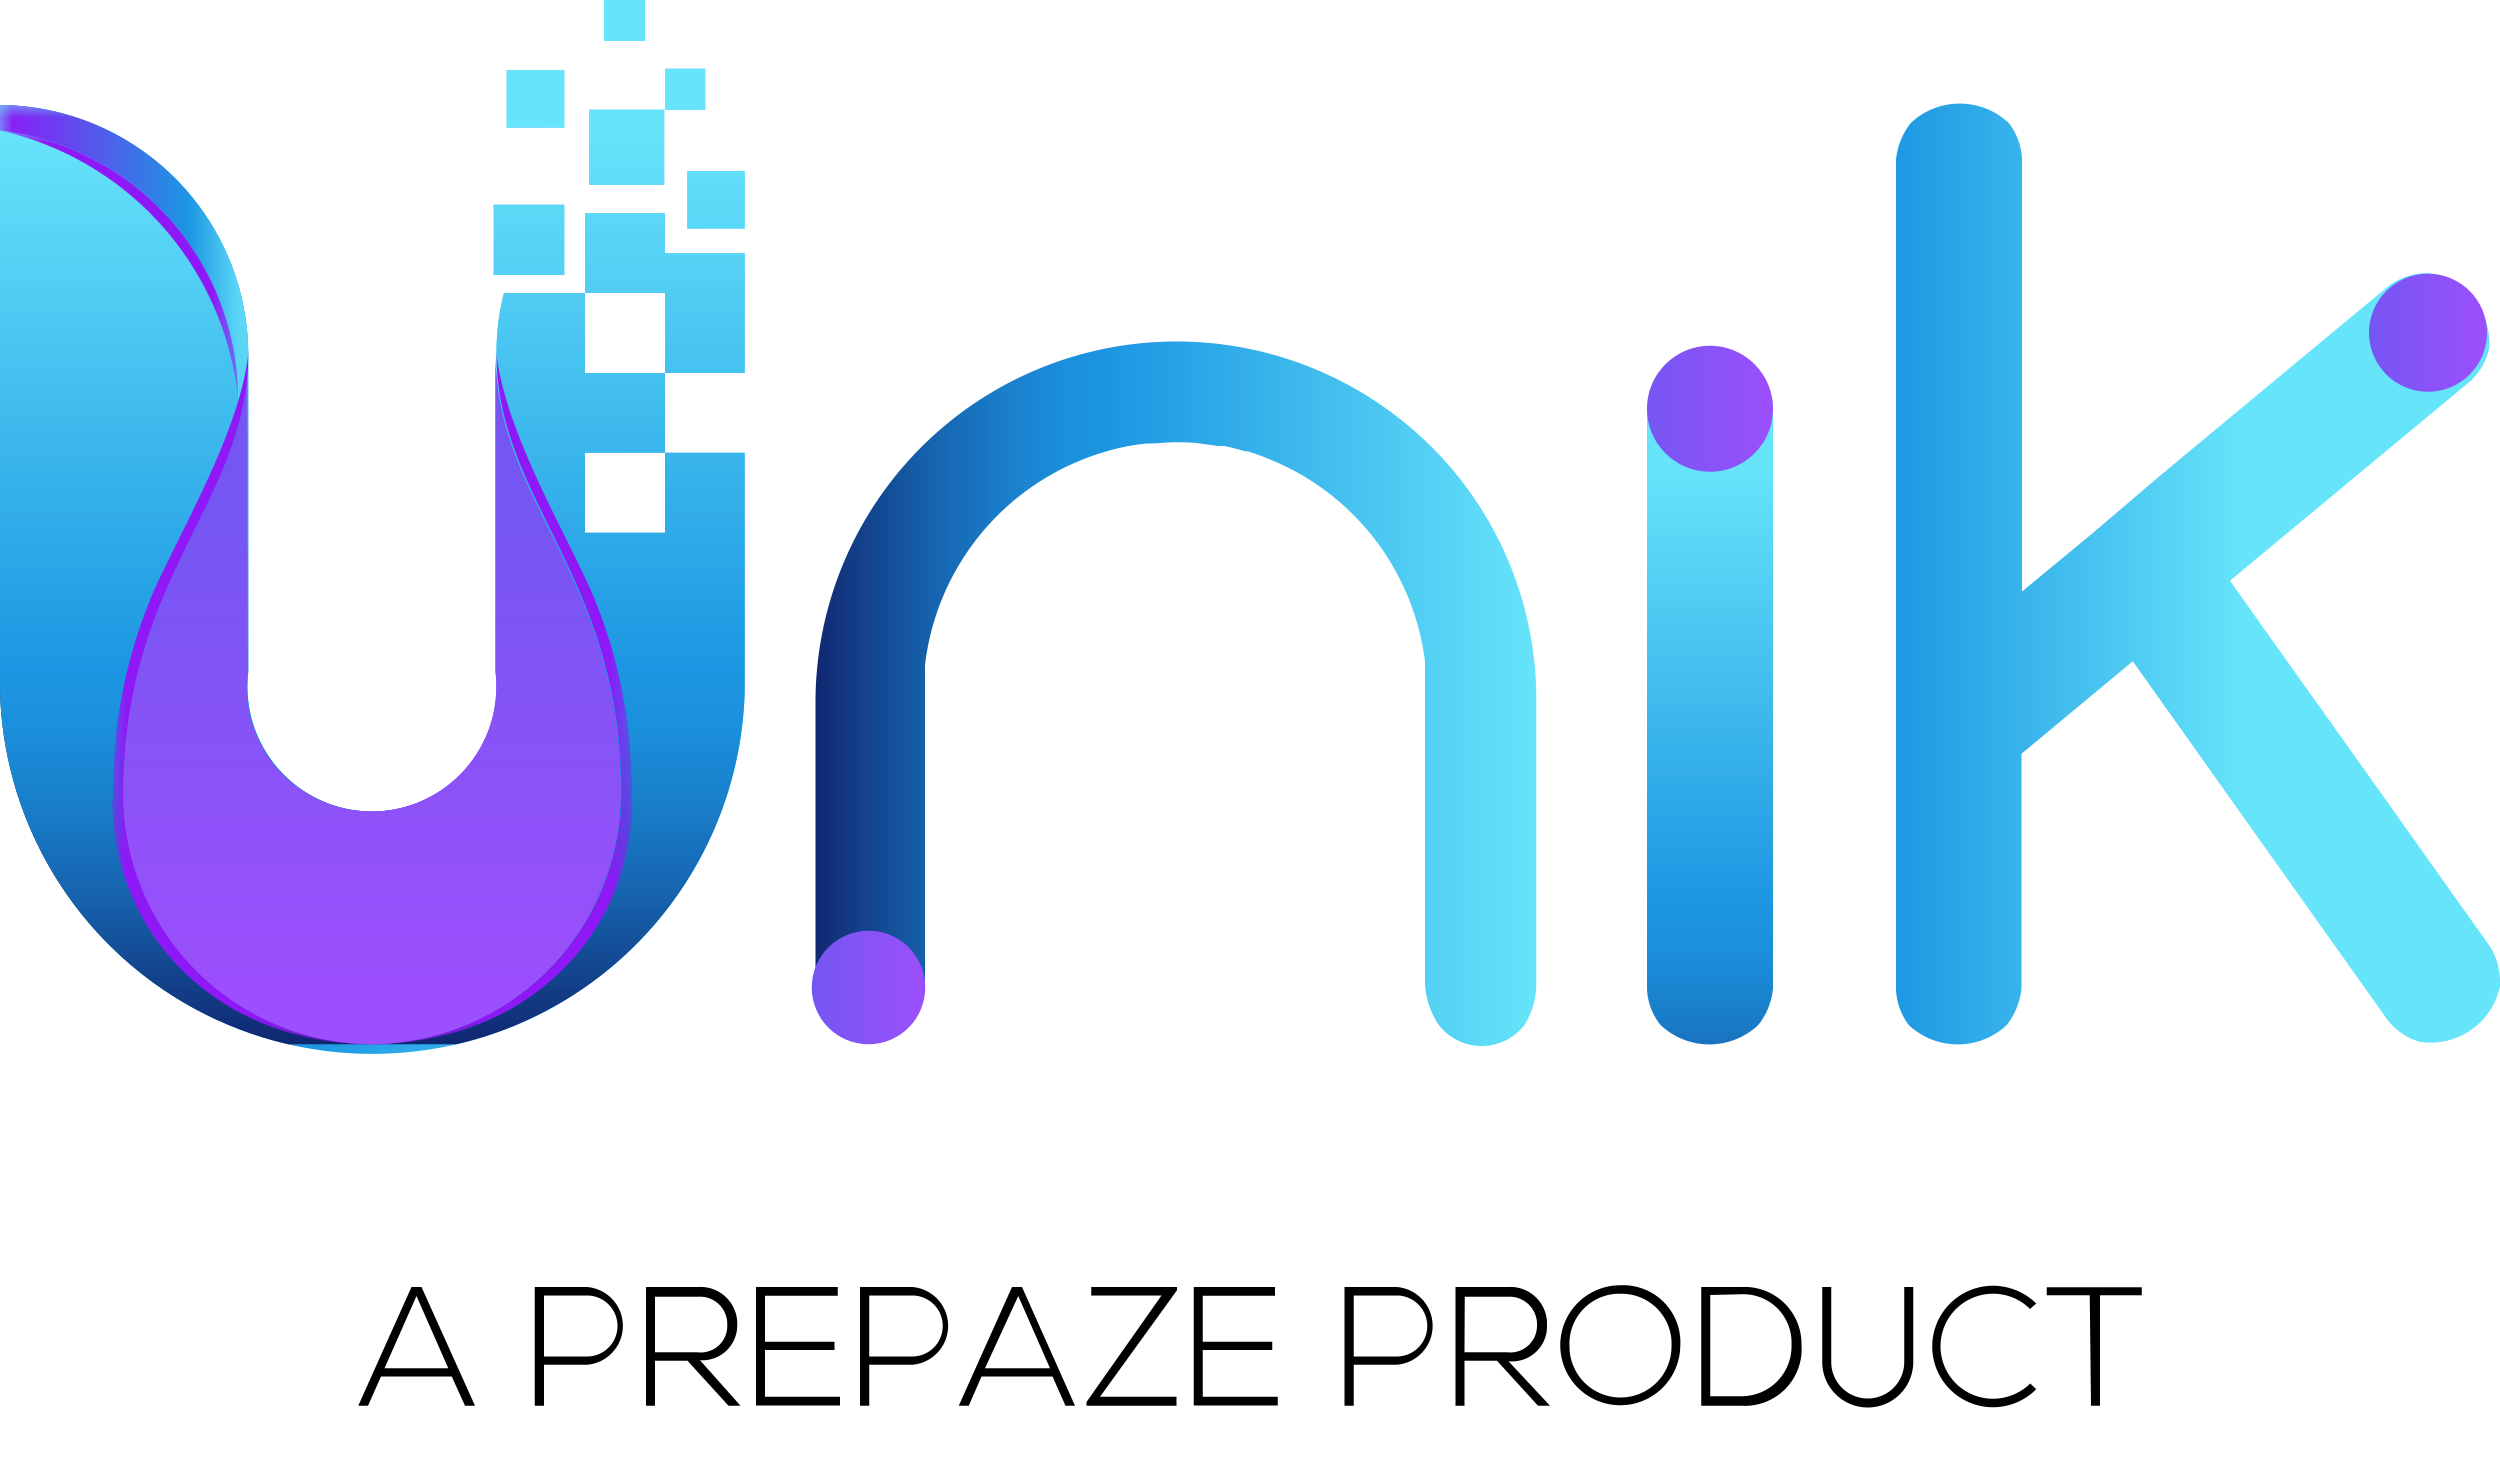
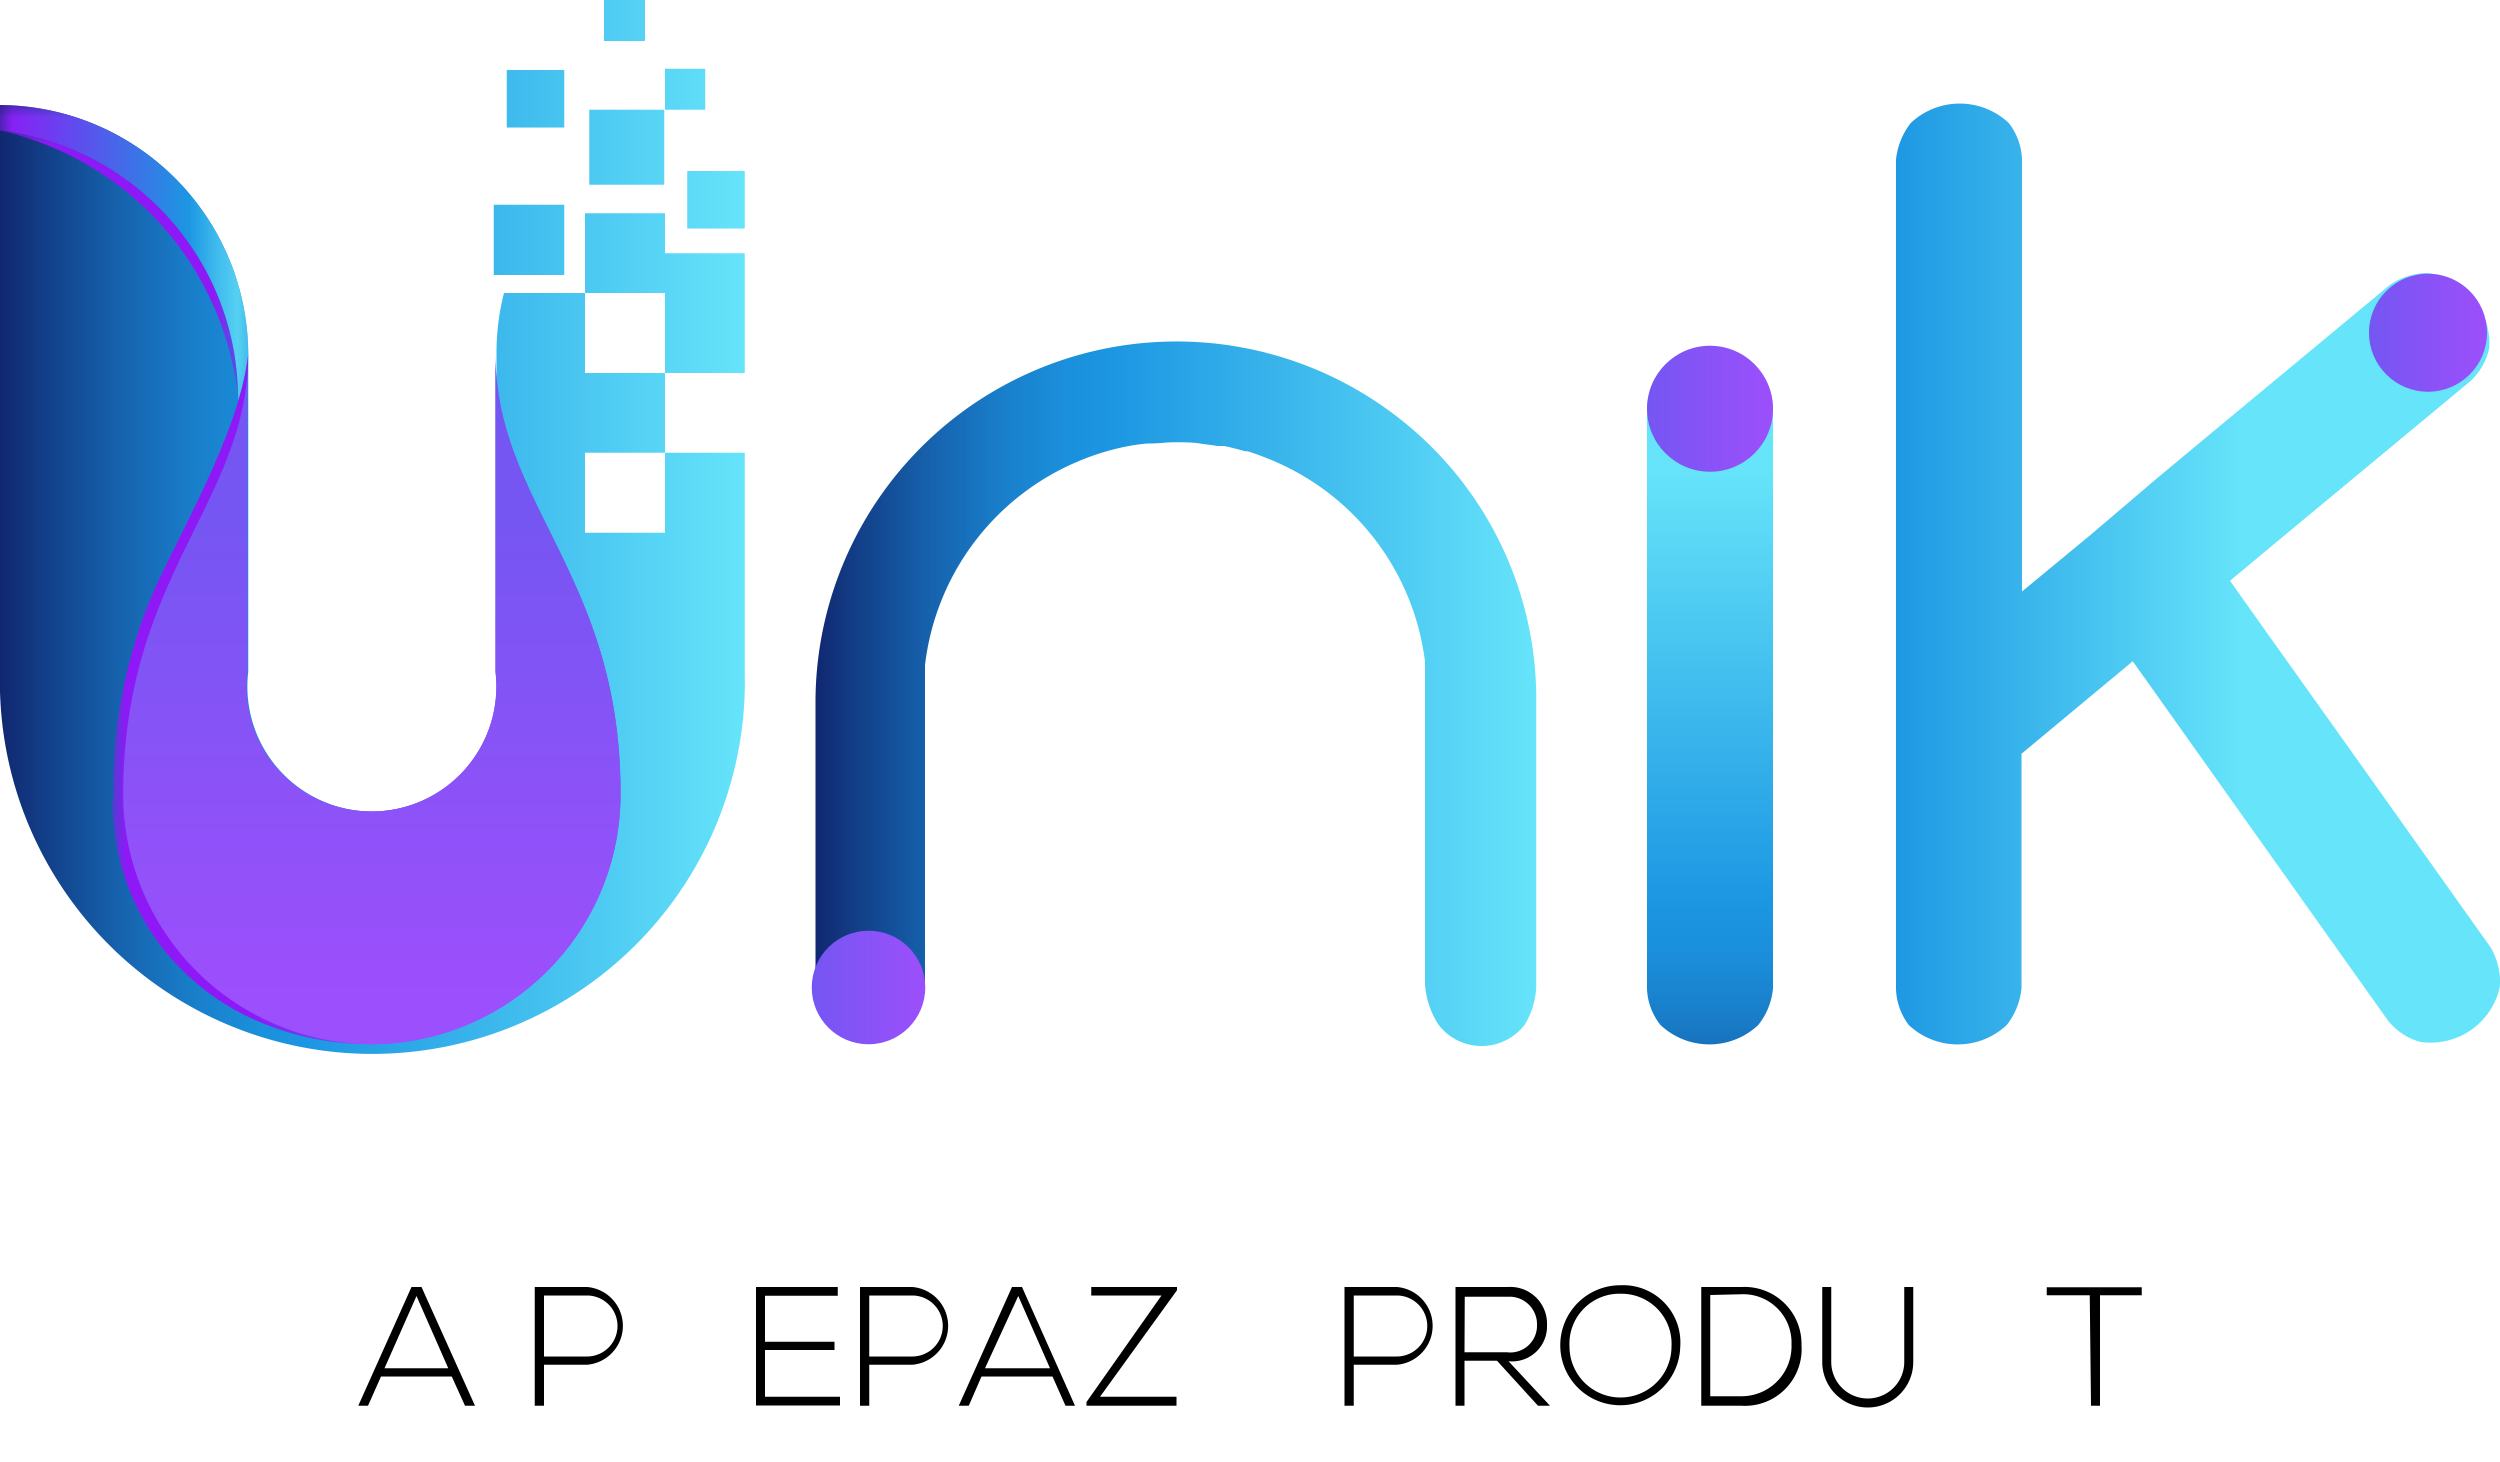
<svg xmlns="http://www.w3.org/2000/svg" xmlns:xlink="http://www.w3.org/1999/xlink" id="Layer_1" data-name="Layer 1" viewBox="0 0 100 58.48">
  <defs>
    <style>.cls-1{fill:url(#linear-gradient);}.cls-2{fill:url(#linear-gradient-2);}.cls-3{fill:url(#linear-gradient-3);}.cls-4{fill:url(#linear-gradient-4);}.cls-10,.cls-5{fill:url(#linear-gradient-5);}.cls-5,.cls-6{clip-rule:evenodd;}.cls-13,.cls-6{fill:url(#linear-gradient-6);}.cls-7{fill:url(#linear-gradient-7);}.cls-8{fill:url(#linear-gradient-8);}.cls-9{fill:url(#linear-gradient-9);}.cls-10,.cls-13,.cls-17,.cls-19{fill-rule:evenodd;}.cls-11{clip-path:url(#clip-path);}.cls-12{fill:url(#linear-gradient-11);}.cls-14{clip-path:url(#clip-path-2);}.cls-15{fill:url(#linear-gradient-13);}.cls-16{mask:url(#mask);}.cls-17{fill:url(#linear-gradient-14);}.cls-18{mask:url(#mask-2);}.cls-19{fill:#8e19f6;}.cls-20{mask:url(#mask-3);}.cls-21{mask:url(#mask-4);}.cls-22{fill:url(#linear-gradient-15);}.cls-23{fill:url(#linear-gradient-16);}.cls-24{fill:url(#linear-gradient-17);}</style>
    <linearGradient id="linear-gradient" x1="-528.06" y1="645.69" x2="-518.6" y2="656.51" gradientTransform="translate(527.46 -641.94)" gradientUnits="userSpaceOnUse">
      <stop offset="0" stop-color="#fff" />
      <stop offset="1" />
    </linearGradient>
    <linearGradient id="linear-gradient-2" x1="-573.77" y1="567.6" x2="-574.07" y2="542.61" gradientTransform="translate(594 -527.08)" gradientUnits="userSpaceOnUse">
      <stop offset="0" />
      <stop offset="0.51" stop-color="#f5f5f6" />
      <stop offset="1" />
    </linearGradient>
    <linearGradient id="linear-gradient-3" x1="-538.13" y1="567.6" x2="-537.82" y2="542.61" gradientTransform="translate(547.68 -527.08)" xlink:href="#linear-gradient-2" />
    <linearGradient id="linear-gradient-4" x1="-517.84" y1="658.09" x2="-528.23" y2="647.59" gradientTransform="translate(527.46 -642.62)" gradientUnits="userSpaceOnUse">
      <stop offset="0" />
      <stop offset="0.57" stop-color="#f7f7f7" />
      <stop offset="1" />
    </linearGradient>
    <linearGradient id="linear-gradient-5" y1="20.88" x2="29.79" y2="20.88" gradientUnits="userSpaceOnUse">
      <stop offset="0" stop-color="#102770" />
      <stop offset="0.05" stop-color="#123b84" />
      <stop offset="0.16" stop-color="#1662ad" />
      <stop offset="0.26" stop-color="#197eca" />
      <stop offset="0.35" stop-color="#1b90dc" />
      <stop offset="0.41" stop-color="#1c96e2" />
      <stop offset="1" stop-color="#66e4fa" />
    </linearGradient>
    <linearGradient id="linear-gradient-6" x1="14.9" y1="20.63" x2="14.9" y2="39.74" gradientUnits="userSpaceOnUse">
      <stop offset="0" stop-color="#7556f2" />
      <stop offset="1" stop-color="#9c4ffc" />
    </linearGradient>
    <linearGradient id="linear-gradient-7" x1="68.4" y1="48.26" x2="68.4" y2="18.74" xlink:href="#linear-gradient-5" />
    <linearGradient id="linear-gradient-8" x1="65.55" y1="22.95" x2="89.73" y2="22.95" xlink:href="#linear-gradient-5" />
    <linearGradient id="linear-gradient-9" x1="32.57" y1="27.75" x2="61.45" y2="27.75" xlink:href="#linear-gradient-5" />
    <clipPath id="clip-path">
      <path id="SVGID" class="cls-5" d="M29.79,18.11H26.6v3.2H23.4v-3.2h3.2V14.92H23.4v-3.2H20.16a9.59,9.59,0,0,0-.3,2.41V26.87a5,5,0,1,1-9.93,0V14.13A10,10,0,0,0,0,4.2V26.87a14.9,14.9,0,1,0,29.79,0ZM23.57,4.39v3h3v-3h1.64V2.75H26.6V4.39ZM24.16,0V1.64H25.8V0ZM20.27,2.8V5.1h2.3V2.8Zm-.52,5.39V11h2.82V8.19Zm7.74-1.35v2.3h2.3V6.84Zm2.3,8.08V10.13H26.6V8.53H23.4v3.19h3.2v3.2Z" />
    </clipPath>
    <linearGradient id="linear-gradient-11" x1="14.9" y1="41.72" x2="14.9" y2="5.3" xlink:href="#linear-gradient-5" />
    <clipPath id="clip-path-2">
      <path id="SVGID-2" data-name="SVGID" class="cls-6" d="M14.9,41.77A10,10,0,0,0,24.82,32c.11-8.92-5-11.78-5-17.83V26.87a5,5,0,1,1-9.93,0V14.13c0,6-5.07,8.91-5,17.83a10,10,0,0,0,9.93,9.81" />
    </clipPath>
    <linearGradient id="linear-gradient-13" x1="14.9" y1="20.63" x2="14.9" y2="39.74" xlink:href="#linear-gradient-6" />
    <mask id="mask" x="0" y="4.2" width="9.93" height="11.86" maskUnits="userSpaceOnUse">
      <rect class="cls-1" y="4.2" width="9.93" height="11.86" />
    </mask>
    <linearGradient id="linear-gradient-14" y1="10.13" x2="9.93" y2="10.13" gradientUnits="userSpaceOnUse">
      <stop offset="0" stop-color="#8e19f6" />
      <stop offset="0.76" stop-color="#1c96e2" />
      <stop offset="1" stop-color="#66e4fa" />
    </linearGradient>
    <mask id="mask-2" x="14.9" y="14.13" width="10.37" height="27.64" maskUnits="userSpaceOnUse">
-       <rect class="cls-2" x="14.9" y="14.13" width="10.37" height="27.64" />
-     </mask>
+       </mask>
    <mask id="mask-3" x="4.53" y="14.13" width="10.37" height="27.64" maskUnits="userSpaceOnUse">
      <rect class="cls-3" x="4.53" y="14.13" width="10.37" height="27.64" />
    </mask>
    <mask id="mask-4" x="0" y="5.22" width="9.52" height="10.68" maskUnits="userSpaceOnUse">
      <rect class="cls-4" y="5.22" width="9.52" height="10.68" />
    </mask>
    <linearGradient id="linear-gradient-15" x1="65.88" y1="16.35" x2="70.92" y2="16.35" xlink:href="#linear-gradient-6" />
    <linearGradient id="linear-gradient-16" x1="94.75" y1="13.31" x2="99.48" y2="13.31" xlink:href="#linear-gradient-6" />
    <linearGradient id="linear-gradient-17" x1="32.48" y1="39.5" x2="37.01" y2="39.5" xlink:href="#linear-gradient-6" />
  </defs>
  <path class="cls-7" d="M66.48,14.82a2.72,2.72,0,0,0-.6,1.47V39.54A2.46,2.46,0,0,0,66.42,41a2.85,2.85,0,0,0,3.91,0,2.74,2.74,0,0,0,.59-1.47V16.29a2.52,2.52,0,0,0-.53-1.43A2.84,2.84,0,0,0,66.48,14.82Z" />
  <path class="cls-8" d="M99.62,37.89l-5.79-8.15-3.17-4.45h0L89.2,23.23l1.91-1.59,7.7-6.39a2.53,2.53,0,0,0,.76-1.33,2.84,2.84,0,0,0-2.47-3,2.76,2.76,0,0,0-1.51.48l-7.7,6.39-1.62,1.35,0,0-2.63,2.24h0l-1.21,1-1.55,1.28V6.35a2.52,2.52,0,0,0-.53-1.43,2.86,2.86,0,0,0-3.92,0,2.85,2.85,0,0,0-.59,1.47V39.54A2.52,2.52,0,0,0,76.35,41a2.86,2.86,0,0,0,3.92,0,2.82,2.82,0,0,0,.59-1.47V30.15l4.45-3.7,2.92,4.11h0l1.49,2.1,5.79,8.15a2.54,2.54,0,0,0,1.27.86A2.83,2.83,0,0,0,100,39.44,2.75,2.75,0,0,0,99.62,37.89Z" />
  <path class="cls-9" d="M55.62,16.47a14.44,14.44,0,0,0-23,11.69h0V39.37A3.15,3.15,0,0,0,33,40.91a2.19,2.19,0,0,0,3.44,0A3.33,3.33,0,0,0,37,39.37V26.61a10.11,10.11,0,0,1,6.21-8.19A10,10,0,0,1,45,17.87h0a8.48,8.48,0,0,1,.88-.13H46c.33,0,.66-.05,1-.05s.67,0,1,.05.47.06.7.1l.27,0c.28.06.56.13.83.21l.1,0c.27.08.53.18.78.28A10.07,10.07,0,0,1,57,26.46V39.37A3.34,3.34,0,0,0,57.55,41a2.17,2.17,0,0,0,3.43,0,3.15,3.15,0,0,0,.47-1.54V28.16h0A14.25,14.25,0,0,0,55.62,16.47Z" />
  <path id="SVGID-3" data-name="SVGID" class="cls-10" d="M29.79,18.11H26.6v3.2H23.4v-3.2h3.2V14.92H23.4v-3.2H20.16a9.59,9.59,0,0,0-.3,2.41V26.87a5,5,0,1,1-9.93,0V14.13A10,10,0,0,0,0,4.2V26.87a14.9,14.9,0,1,0,29.79,0ZM23.57,4.39v3h3v-3h1.64V2.75H26.6V4.39ZM24.16,0V1.64H25.8V0ZM20.27,2.8V5.1h2.3V2.8Zm-.52,5.39V11h2.82V8.19Zm7.74-1.35v2.3h2.3V6.84Zm2.3,8.08V10.13H26.6V8.53H23.4v3.19h3.2v3.2Z" />
  <g class="cls-11">
-     <rect class="cls-12" width="29.79" height="41.77" />
-   </g>
+     </g>
  <path id="SVGID-4" data-name="SVGID" class="cls-13" d="M14.9,41.77A10,10,0,0,0,24.82,32c.11-8.92-5-11.78-5-17.83V26.87a5,5,0,1,1-9.93,0V14.13c0,6-5.07,8.91-5,17.83a10,10,0,0,0,9.93,9.81" />
  <g class="cls-14">
    <rect class="cls-15" x="4.86" y="14.13" width="20.07" height="27.64" />
  </g>
  <g class="cls-16">
    <path class="cls-17" d="M0,5.22A10.8,10.8,0,0,1,9.52,15.91v.15a9.83,9.83,0,0,0,.41-1.93A10,10,0,0,0,0,4.2Z" />
  </g>
  <g class="cls-18">
    <path class="cls-19" d="M25.26,32a20,20,0,0,0-1.57-8.26c-1-2.31-3.54-6.56-3.83-9.63,0,6,5.07,8.91,5,17.83a10,10,0,0,1-9.92,9.81c5.75,0,10.29-4,10.36-9.75" />
  </g>
  <g class="cls-20">
    <path class="cls-19" d="M4.53,32A20.15,20.15,0,0,1,6.1,23.76c1-2.31,3.54-6.56,3.83-9.63,0,6-5.07,8.91-5,17.83a10,10,0,0,0,9.93,9.81c-5.76,0-10.3-4-10.37-9.75" />
  </g>
  <g class="cls-21">
    <path class="cls-19" d="M0,5.22A12.27,12.27,0,0,1,9.52,15.91,10.8,10.8,0,0,0,0,5.22" />
  </g>
  <circle class="cls-22" cx="68.4" cy="16.35" r="2.52" />
  <circle class="cls-23" cx="97.12" cy="13.31" r="2.36" />
  <circle class="cls-24" cx="34.74" cy="39.5" r="2.27" />
  <path d="M18.6,56.23l-.53-1.17H15.24l-.52,1.17h-.39l2.13-4.75h.4L19,56.23Zm-.67-1.5-1.27-2.89-1.28,2.89Z" />
  <path d="M21.76,54.59v1.64h-.37V51.48h2.09a1.56,1.56,0,0,1,0,3.11Zm0-2.77v2.44h1.72a1.22,1.22,0,0,0,0-2.44Z" />
-   <path d="M29.62,56.23h-.48l-1.64-1.8H26.2v1.8h-.36V51.48h2.09A1.47,1.47,0,0,1,29.49,53,1.4,1.4,0,0,1,28,54.41ZM26.2,54.09h1.69A1.06,1.06,0,0,0,29.09,53a1.09,1.09,0,0,0-1.16-1.13H26.2Z" />
  <path d="M30.6,53.67h2.78V54H30.6v1.87h3v.35H30.24V51.48h3.27v.35H30.6Z" />
  <path d="M34.77,54.59v1.64H34.4V51.48h2.09a1.56,1.56,0,0,1,0,3.11Zm0-2.77v2.44h1.72a1.22,1.22,0,0,0,0-2.44Z" />
  <path d="M42.62,56.23l-.52-1.17H39.26l-.51,1.17h-.4l2.13-4.75h.4L43,56.23ZM42,54.73l-1.27-2.89L39.4,54.73Z" />
  <path d="M43.65,51.48h3.43v.13L44,55.87h3.06v.36h-3.6v-.15l3-4.26H43.65Z" />
-   <path d="M48.11,53.67h2.78V54H48.11v1.87h3v.35H47.75V51.48H51v.35H48.11Z" />
  <path d="M54.15,54.59v1.64h-.37V51.48h2.09a1.56,1.56,0,0,1,0,3.11Zm0-2.77v2.44h1.72a1.22,1.22,0,0,0,0-2.44Z" />
  <path d="M62,56.23h-.48l-1.64-1.8h-1.3v1.8h-.36V51.48h2.09A1.47,1.47,0,0,1,61.88,53a1.4,1.4,0,0,1-1.54,1.45Zm-3.42-2.14h1.69A1.07,1.07,0,0,0,61.48,53a1.1,1.1,0,0,0-1.16-1.13H58.59Z" />
  <path d="M67.21,53.86a2.4,2.4,0,1,1-2.39-2.45A2.29,2.29,0,0,1,67.21,53.86Zm-4.43,0a2,2,0,1,0,4.08,0,2,2,0,0,0-2-2.11A2,2,0,0,0,62.78,53.86Z" />
  <path d="M72.06,53.8a2.27,2.27,0,0,1-2.4,2.43H68.05V51.48h1.61A2.28,2.28,0,0,1,72.06,53.8Zm-3.65-2v4.05h1.25a2,2,0,0,0,2-2.08,1.93,1.93,0,0,0-2-2Z" />
  <path d="M76.53,51.48v3a1.82,1.82,0,1,1-3.64,0v-3h.36v3a1.46,1.46,0,1,0,2.92,0v-3Z" />
-   <path d="M81.45,55.57a2.45,2.45,0,0,1-1.73.72,2.43,2.43,0,1,1,0-4.86,2.48,2.48,0,0,1,1.73.71l-.25.22a2.07,2.07,0,0,0-1.48-.61,2.1,2.1,0,0,0,0,4.2,2.14,2.14,0,0,0,1.49-.61Z" />
  <path d="M83.59,51.81H81.87v-.32h3.8v.32H84v4.42h-.36Z" />
</svg>